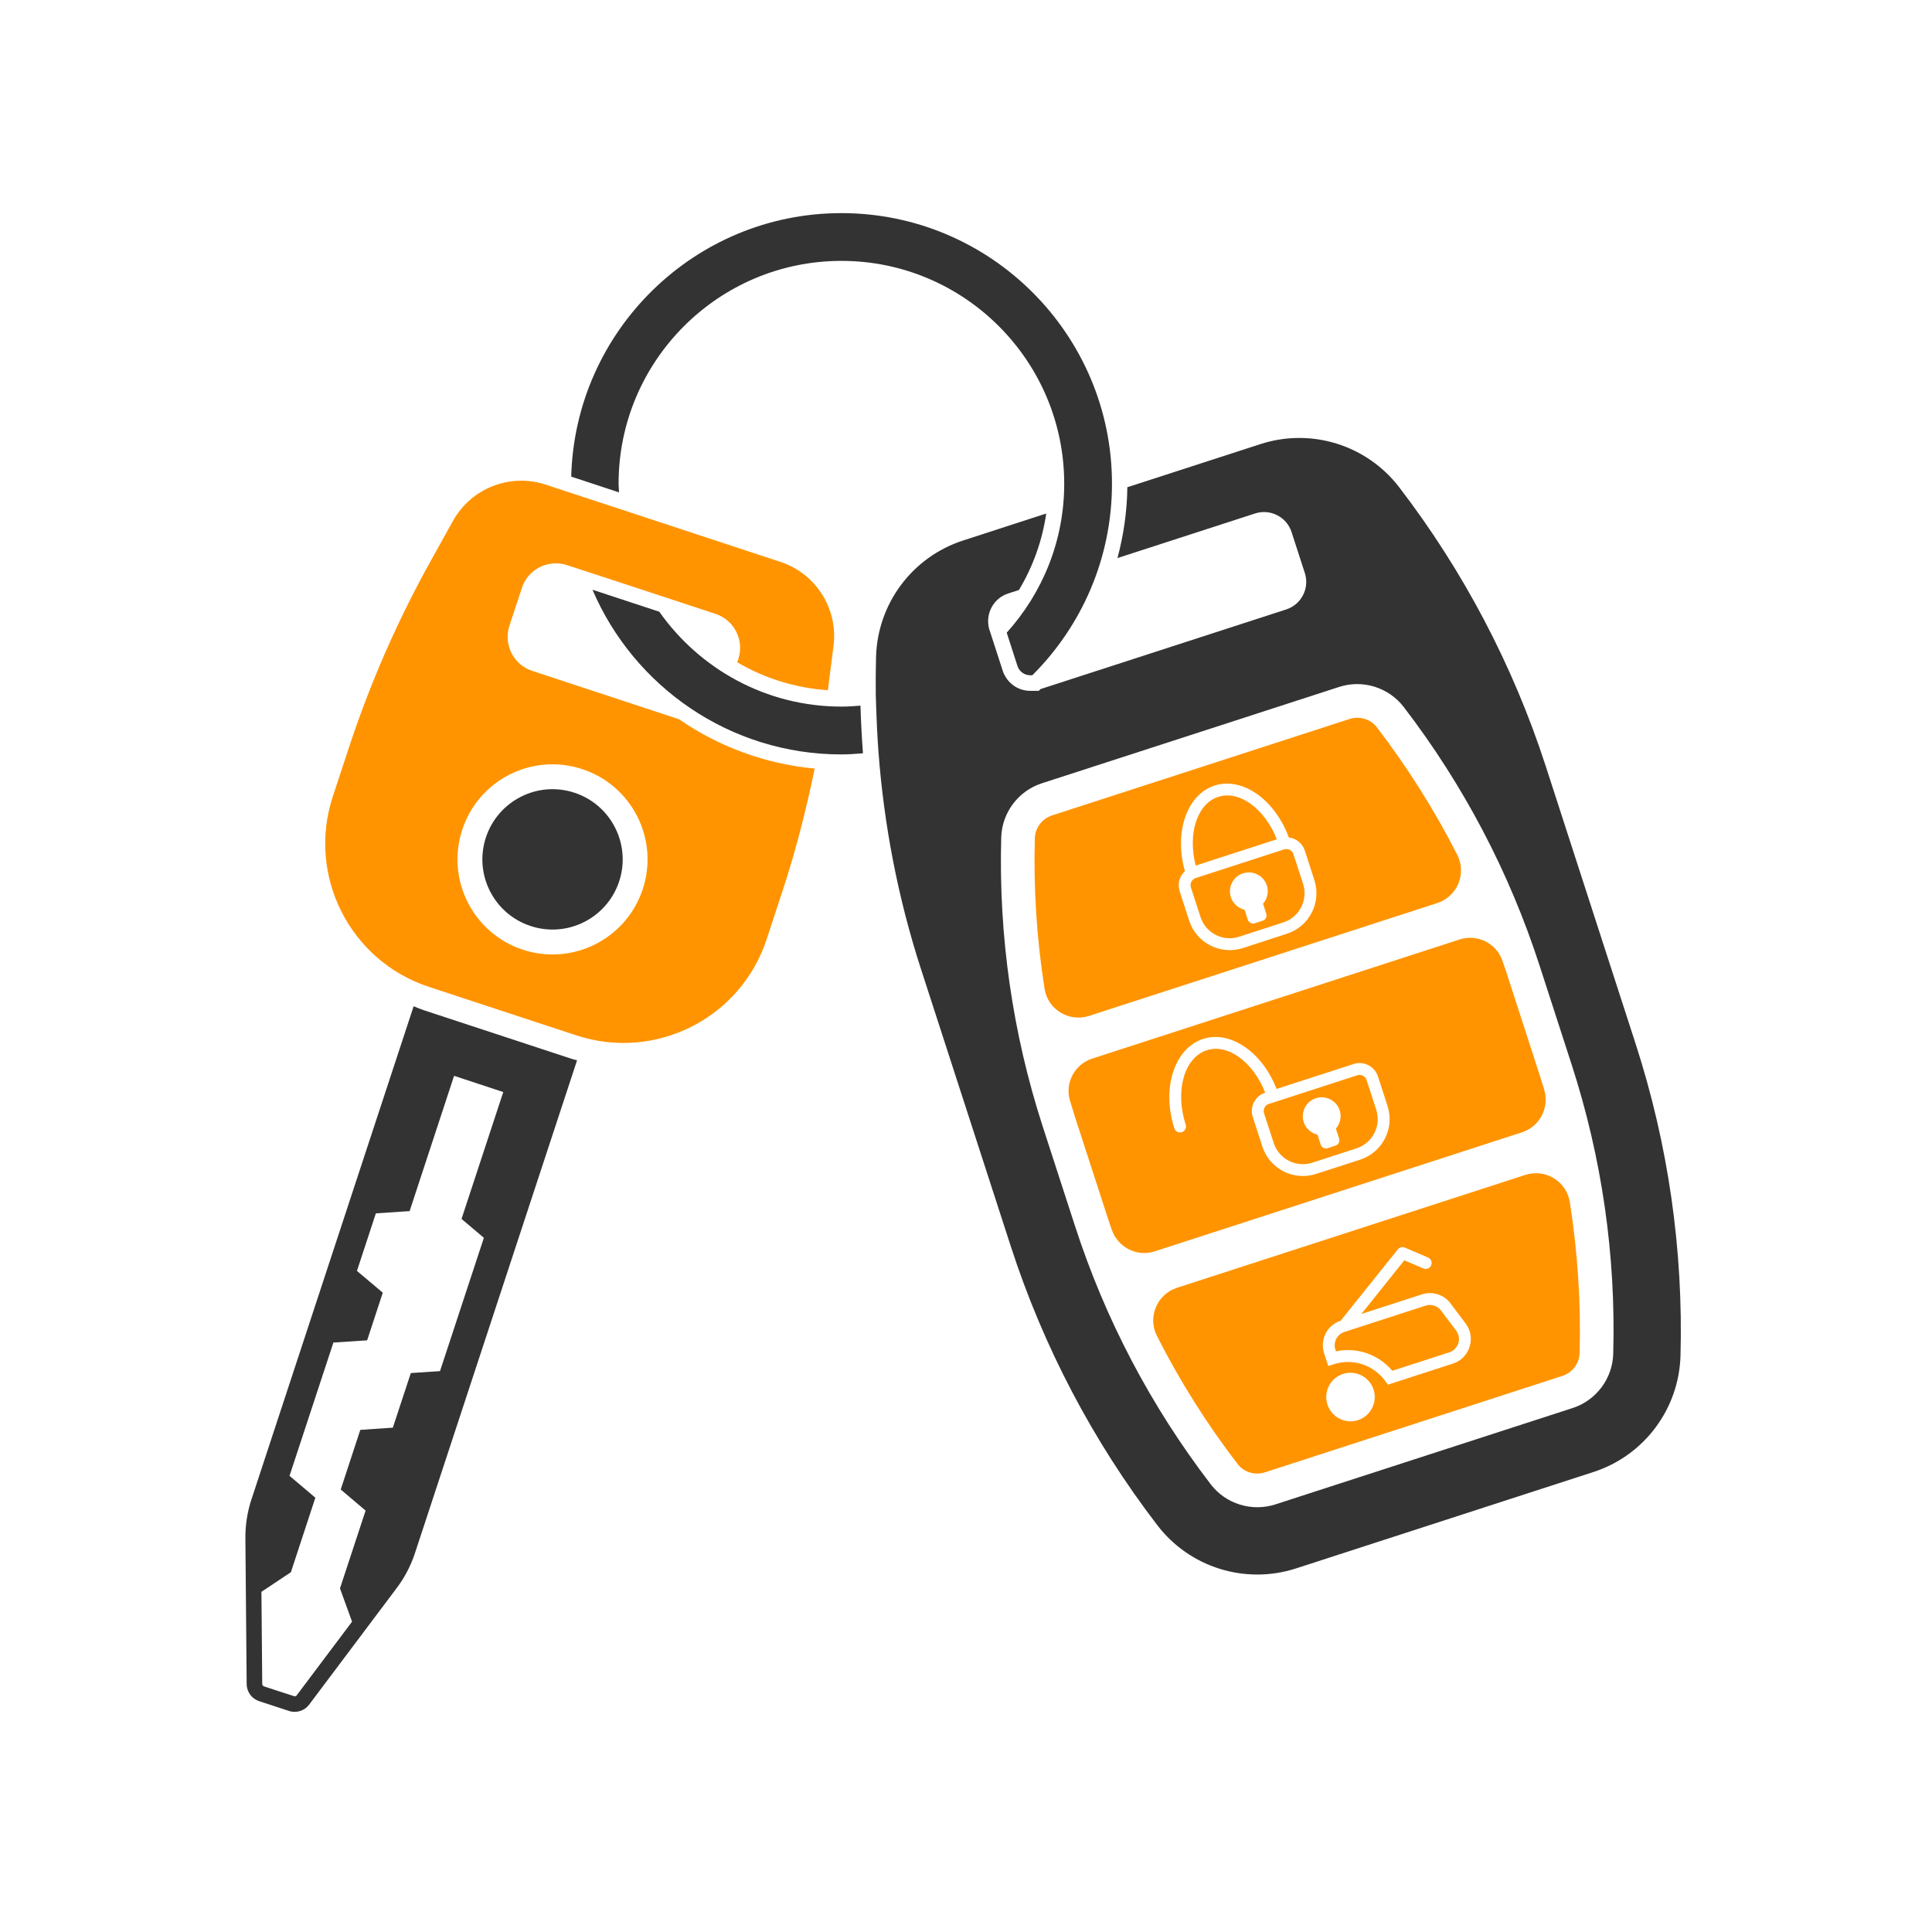
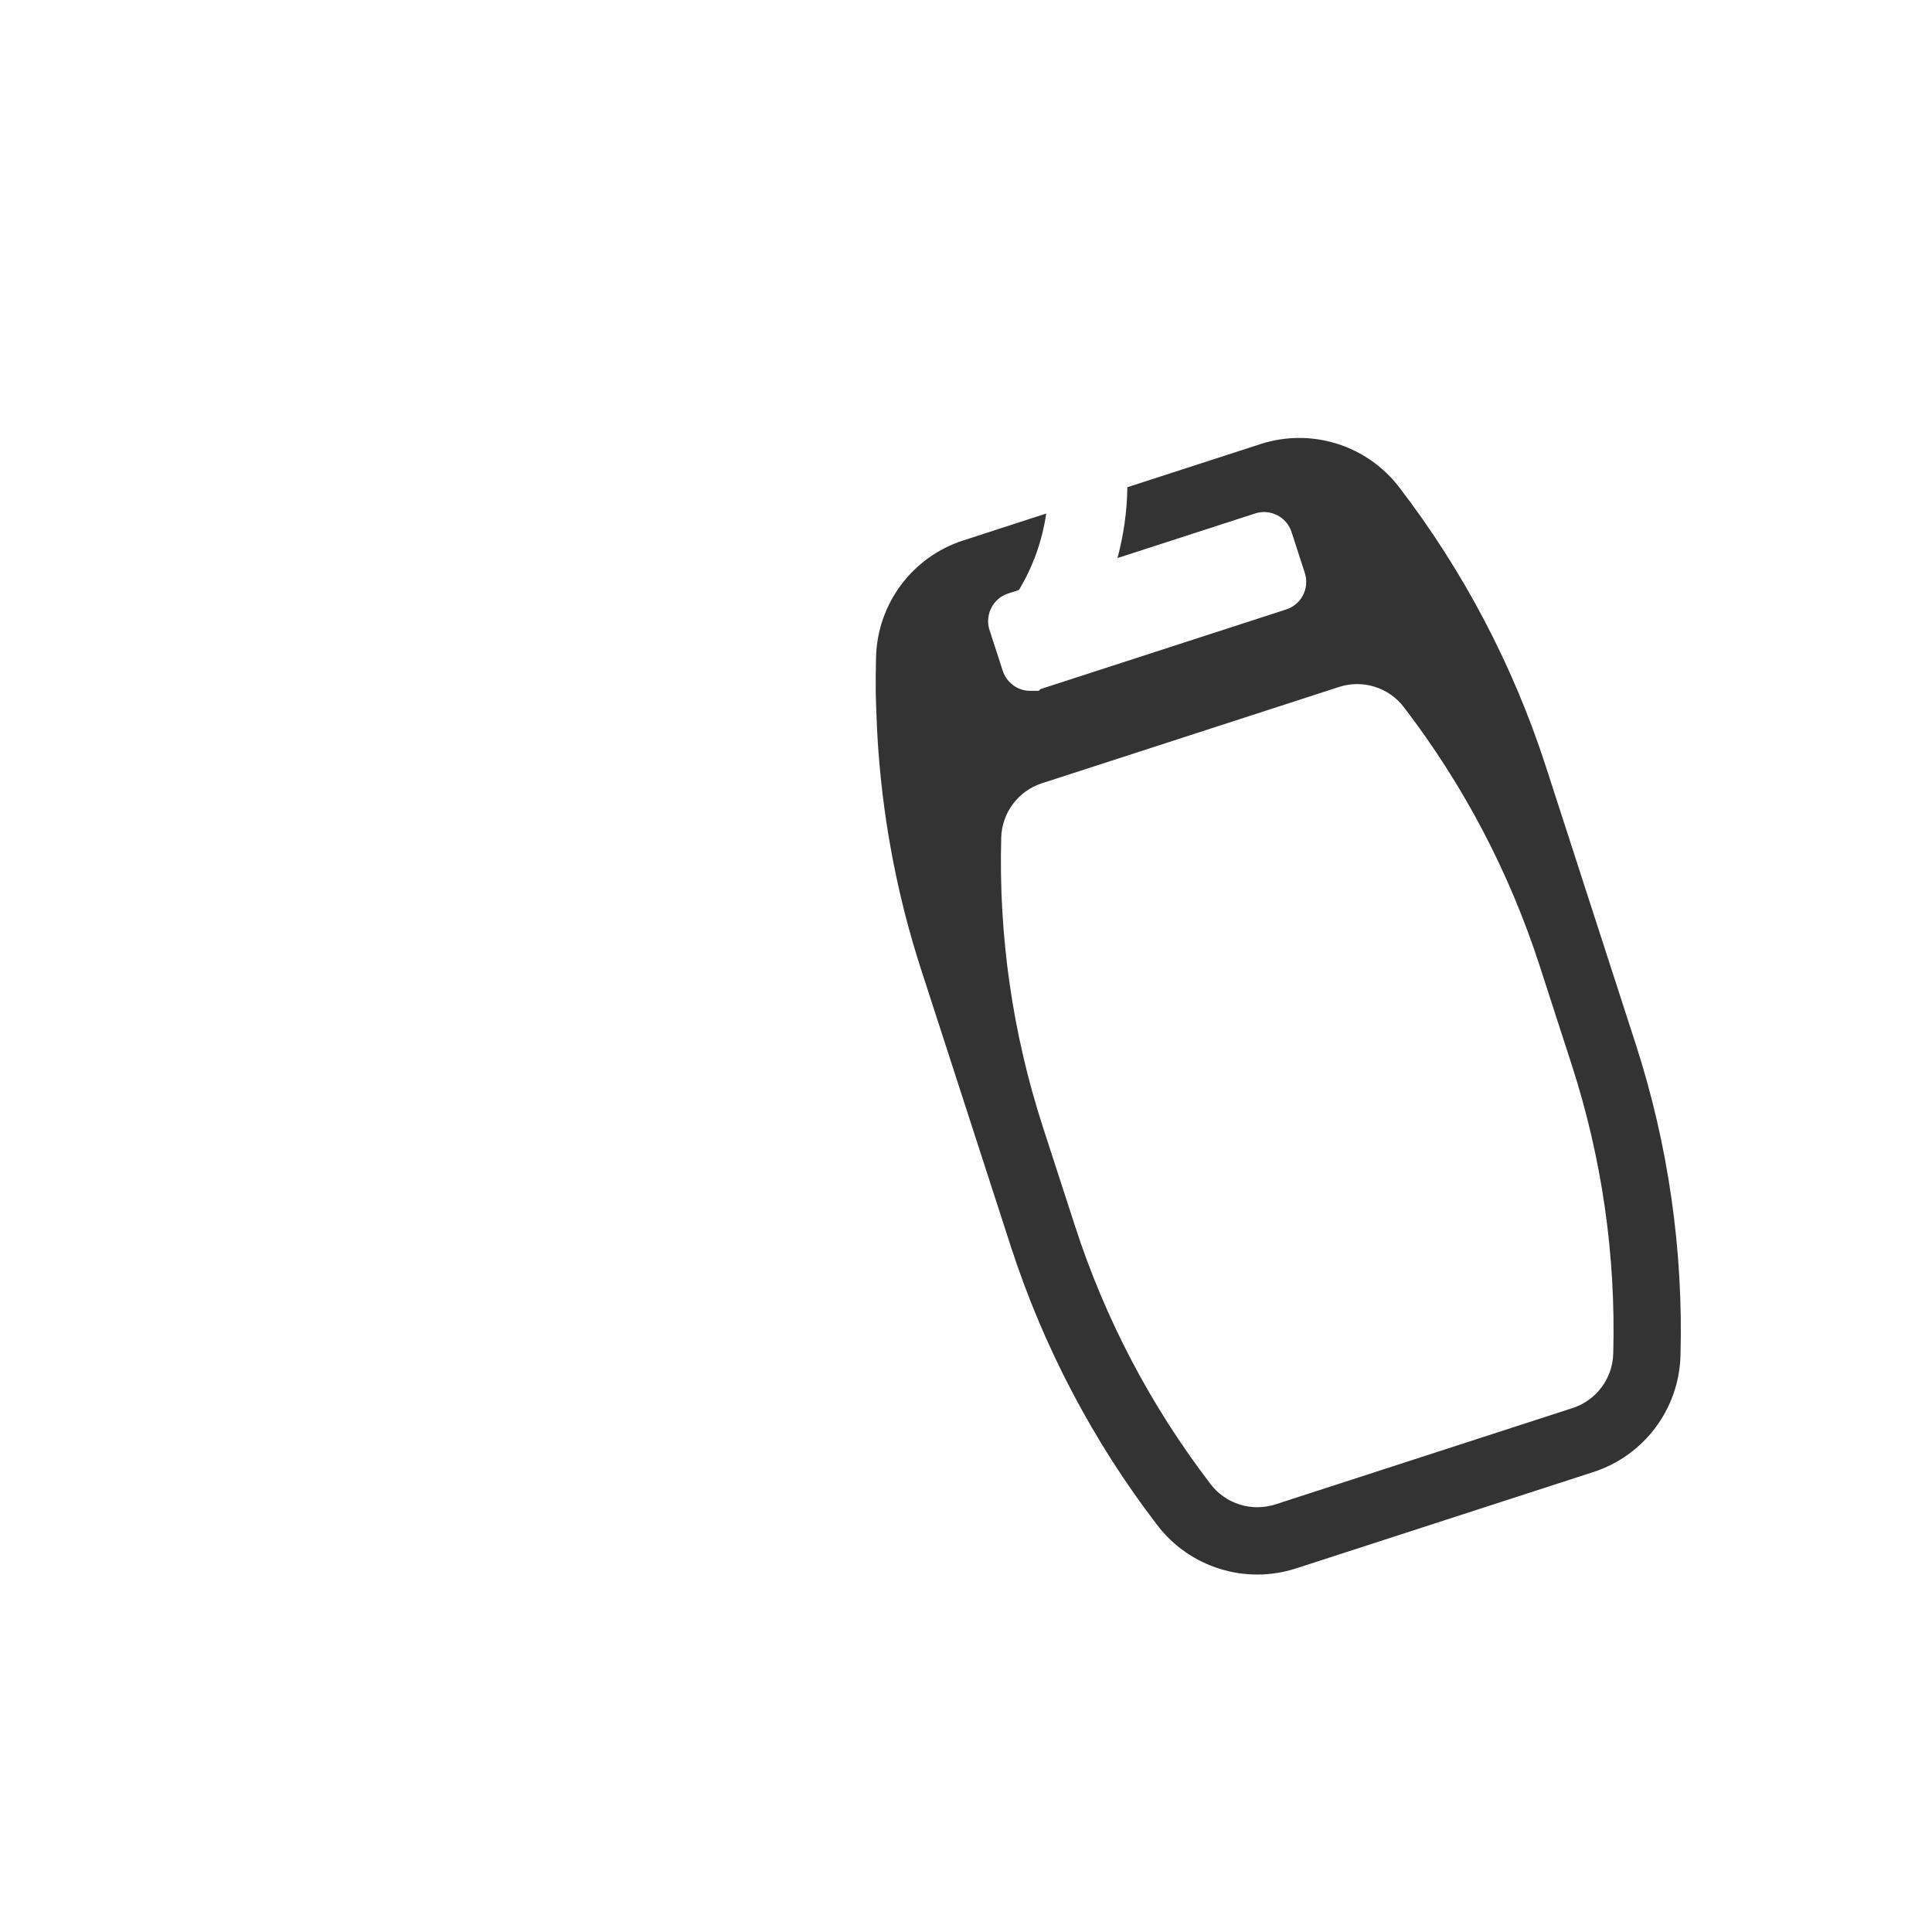
<svg xmlns="http://www.w3.org/2000/svg" width="150" zoomAndPan="magnify" viewBox="0 0 112.5 112.5" height="150" preserveAspectRatio="xMidYMid meet" version="1.0">
  <defs>
    <clipPath id="5e1a50d416">
      <path d="M 14.262 58 L 34 58 L 34 99.77 L 14.262 99.77 Z M 14.262 58 " clip-rule="nonzero" />
    </clipPath>
    <clipPath id="6a9c1cb8f6">
      <path d="M 50.934 25.5 L 97.875 25.5 L 97.875 91.703 L 50.934 91.703 Z M 50.934 25.5 " clip-rule="nonzero" />
    </clipPath>
    <clipPath id="ba277d8211">
      <path d="M 33 12.41 L 65 12.41 L 65 44 L 33 44 Z M 33 12.41 " clip-rule="nonzero" />
    </clipPath>
  </defs>
  <g clip-path="url(#5e1a50d416)">
-     <path fill="#333333" d="M 28.176 72.078 L 25.621 79.84 L 23.922 79.953 L 22.875 83.133 L 20.98 83.262 L 19.84 86.734 L 21.289 87.961 L 19.797 92.492 L 20.5 94.43 L 17.277 98.719 C 17.25 98.754 17.203 98.777 17.156 98.777 C 17.109 98.77 15.375 98.199 15.375 98.199 C 15.312 98.18 15.27 98.121 15.27 98.059 L 15.223 92.691 L 16.938 91.551 L 18.363 87.211 L 16.859 85.938 L 19.414 78.176 L 21.379 78.047 L 22.289 75.273 L 20.785 74.004 L 21.887 70.652 L 23.852 70.523 L 26.441 62.645 L 29.305 63.59 L 26.875 70.977 Z M 33.273 61.652 L 24.688 58.828 C 24.48 58.758 24.281 58.676 24.086 58.594 L 14.645 87.301 C 14.402 88.031 14.285 88.797 14.289 89.566 L 14.363 98.062 C 14.367 98.516 14.66 98.918 15.09 99.059 L 16.828 99.629 C 17.258 99.77 17.73 99.621 18 99.262 L 23.105 92.465 C 23.566 91.852 23.926 91.164 24.164 90.434 L 33.602 61.742 C 33.492 61.711 33.383 61.688 33.273 61.652 " fill-opacity="1" fill-rule="nonzero" />
-   </g>
-   <path fill="#ff9400" d="M 37.43 51.77 C 36.473 54.676 33.348 56.254 30.445 55.301 C 27.543 54.344 25.961 51.215 26.918 48.312 C 27.871 45.406 31 43.828 33.902 44.785 C 36.805 45.738 38.383 48.867 37.43 51.77 Z M 39.543 41.883 L 30.996 39.066 C 29.898 38.707 29.305 37.527 29.664 36.434 L 30.391 34.23 C 30.734 33.18 31.836 32.598 32.891 32.871 C 32.883 32.855 38.523 34.711 38.523 34.711 L 41.664 35.746 C 42.758 36.105 43.352 37.285 42.992 38.379 L 42.93 38.566 C 44.531 39.504 46.328 40.066 48.207 40.191 L 48.535 37.617 C 48.812 35.457 47.516 33.398 45.445 32.719 L 35.871 29.566 L 32.34 28.406 C 32.34 28.406 31.777 28.219 31.777 28.219 C 29.707 27.539 27.441 28.422 26.379 30.328 L 25.102 32.625 C 23.156 36.117 21.547 39.785 20.301 43.582 L 19.379 46.379 C 17.863 50.988 20.371 55.949 24.973 57.465 L 33.559 60.289 C 38.164 61.805 43.129 59.301 44.641 54.695 L 45.562 51.895 C 46.332 49.555 46.945 47.164 47.438 44.754 C 44.559 44.484 41.852 43.477 39.543 41.883 " fill-opacity="1" fill-rule="nonzero" />
-   <path fill="#333333" d="M 36.055 51.32 C 35.348 53.461 33.039 54.629 30.898 53.922 C 28.754 53.219 27.59 50.91 28.293 48.766 C 29 46.621 31.309 45.453 33.449 46.16 C 35.594 46.863 36.758 49.176 36.055 51.32 " fill-opacity="1" fill-rule="nonzero" />
+     </g>
  <g clip-path="url(#6a9c1cb8f6)">
    <path fill="#333333" d="M 93.938 78.832 C 93.898 80.273 92.949 81.543 91.578 81.988 L 74.262 87.602 C 72.887 88.043 71.375 87.574 70.5 86.43 C 67.016 81.883 64.352 76.816 62.59 71.367 L 60.723 65.613 C 58.957 60.16 58.145 54.496 58.301 48.77 C 58.34 47.328 59.289 46.059 60.66 45.613 L 77.977 40 C 79.352 39.555 80.863 40.027 81.742 41.172 C 85.227 45.719 87.887 50.785 89.652 56.234 L 91.516 61.988 C 93.281 67.438 94.098 73.105 93.938 78.832 Z M 95.242 60.781 L 90.008 44.613 C 88.109 38.754 85.223 33.262 81.477 28.375 C 79.586 25.91 76.352 24.902 73.398 25.859 L 65.645 28.371 C 65.629 29.785 65.426 31.164 65.07 32.496 L 73.086 29.898 C 73.969 29.613 74.922 30.098 75.207 30.98 L 75.98 33.367 C 76.266 34.25 75.781 35.203 74.895 35.488 L 60.59 40.125 L 60.488 40.227 L 59.992 40.227 C 59.805 40.227 59.633 40.199 59.469 40.145 C 59.301 40.09 59.156 40.012 59.02 39.918 C 58.867 39.809 58.758 39.695 58.66 39.57 C 58.645 39.547 58.625 39.523 58.609 39.496 C 58.52 39.367 58.441 39.227 58.391 39.066 L 58.027 37.941 L 57.598 36.621 C 57.363 35.75 57.84 34.84 58.703 34.559 L 59.332 34.355 C 60.156 32.988 60.691 31.477 60.922 29.902 L 56.082 31.473 C 53.125 32.43 51.098 35.145 51.012 38.25 C 50.992 38.988 50.988 39.73 50.996 40.469 L 51.008 40.824 C 51.008 40.961 51.016 41.098 51.02 41.23 C 51.047 42.074 51.09 42.922 51.152 43.77 C 51.473 48.059 52.293 52.301 53.621 56.406 L 58.859 72.574 C 60.758 78.434 63.645 83.926 67.391 88.812 C 69.277 91.277 72.516 92.285 75.469 91.328 L 92.785 85.715 C 95.738 84.758 97.77 82.043 97.855 78.938 C 98.023 72.781 97.141 66.641 95.242 60.781 " fill-opacity="1" fill-rule="nonzero" />
  </g>
  <g clip-path="url(#ba277d8211)">
-     <path fill="#333333" d="M 48.996 12.41 C 40.449 12.41 33.484 19.258 33.262 27.754 L 36.047 28.672 C 36.039 28.504 36.02 28.34 36.02 28.168 C 36.02 21.012 41.84 15.191 48.996 15.191 C 56.148 15.191 61.969 21.012 61.969 28.168 C 61.969 31.504 60.695 34.539 58.621 36.84 L 59.25 38.789 C 59.355 39.105 59.652 39.32 59.992 39.32 L 60.113 39.32 C 62.977 36.465 64.75 32.52 64.75 28.168 C 64.75 19.477 57.684 12.41 48.996 12.41 Z M 48.996 41.145 C 44.613 41.145 40.742 38.957 38.391 35.621 L 34.5 34.34 C 36.906 39.973 42.496 43.93 48.996 43.93 C 49.418 43.93 49.836 43.898 50.25 43.863 C 50.18 42.938 50.133 42.012 50.105 41.09 C 49.738 41.121 49.371 41.145 48.996 41.145 " fill-opacity="1" fill-rule="nonzero" />
-   </g>
-   <path fill="#ff9400" d="M 83.91 76.312 C 83.703 76.035 83.344 75.922 83.012 76.027 L 78.387 77.527 L 78.281 77.562 C 77.855 77.699 77.621 78.16 77.758 78.582 L 77.793 78.688 C 79.004 78.43 80.266 78.859 81.074 79.82 L 84.395 78.746 C 84.645 78.664 84.836 78.469 84.918 78.219 C 84.996 77.965 84.949 77.699 84.793 77.484 Z M 74.348 48.871 C 73.648 47.098 72.176 46 70.938 46.402 C 69.699 46.805 69.152 48.555 69.625 50.402 Z M 85.574 78.426 C 85.426 78.895 85.074 79.25 84.605 79.402 L 80.82 80.629 L 80.672 80.426 C 79.98 79.477 78.777 79.078 77.672 79.438 L 77.344 79.543 L 77.102 78.797 C 76.844 78.008 77.277 77.16 78.066 76.906 C 78.074 76.902 81.398 72.746 81.398 72.746 C 81.496 72.629 81.664 72.586 81.805 72.648 L 83.156 73.227 C 83.328 73.301 83.41 73.504 83.336 73.68 C 83.262 73.855 83.059 73.938 82.883 73.859 L 81.773 73.387 L 79.273 76.512 L 82.801 75.371 C 83.41 75.172 84.078 75.383 84.465 75.898 L 85.344 77.07 C 85.641 77.461 85.723 77.957 85.574 78.426 Z M 79.074 82.695 C 78.332 82.934 77.535 82.527 77.297 81.785 C 77.055 81.043 77.461 80.246 78.203 80.004 C 78.945 79.766 79.742 80.172 79.984 80.914 C 80.223 81.656 79.816 82.453 79.074 82.695 Z M 91.41 69.996 C 91.219 68.789 89.988 68.035 88.82 68.414 L 68.535 74.988 C 67.371 75.367 66.812 76.699 67.367 77.789 C 68.695 80.406 70.262 82.902 72.062 85.246 C 72.434 85.734 73.078 85.922 73.656 85.734 L 90.973 80.121 C 91.555 79.934 91.961 79.402 91.98 78.793 C 92.062 75.836 91.867 72.898 91.41 69.996 Z M 70.727 45.742 C 72.348 45.219 74.238 46.566 75.047 48.762 C 75.465 48.816 75.836 49.098 75.977 49.523 L 76.535 51.25 C 76.957 52.551 76.242 53.949 74.941 54.371 L 72.367 55.207 C 71.066 55.625 69.668 54.91 69.246 53.613 L 68.688 51.887 C 68.551 51.457 68.688 51.012 68.996 50.723 C 68.359 48.473 69.102 46.27 70.727 45.742 Z M 63.414 59.156 L 83.691 52.586 C 84.855 52.207 85.414 50.875 84.859 49.781 C 83.531 47.176 81.969 44.691 80.176 42.352 C 79.805 41.867 79.16 41.68 78.582 41.867 L 61.266 47.48 C 60.684 47.668 60.277 48.199 60.258 48.809 C 60.176 51.754 60.371 54.684 60.824 57.574 C 61.012 58.781 62.246 59.535 63.414 59.156 Z M 72.379 50.855 C 72.961 50.668 73.582 50.984 73.77 51.562 C 73.891 51.945 73.793 52.344 73.547 52.625 L 73.734 53.207 C 73.793 53.375 73.699 53.559 73.527 53.613 L 73.066 53.762 C 72.898 53.816 72.715 53.723 72.66 53.555 L 72.473 52.973 C 72.109 52.887 71.797 52.625 71.672 52.242 C 71.484 51.664 71.801 51.043 72.379 50.855 Z M 69.906 53.398 C 70.207 54.336 71.219 54.852 72.152 54.547 L 74.73 53.711 C 75.664 53.41 76.18 52.398 75.879 51.465 L 75.316 49.738 C 75.246 49.512 75 49.387 74.773 49.461 L 69.625 51.129 C 69.398 51.203 69.273 51.445 69.344 51.672 Z M 76.621 63.949 C 77.203 63.762 77.824 64.082 78.012 64.66 C 78.133 65.039 78.035 65.438 77.789 65.719 L 77.977 66.301 C 78.031 66.473 77.941 66.652 77.77 66.707 L 77.309 66.859 C 77.141 66.914 76.957 66.82 76.902 66.648 L 76.715 66.07 C 76.352 65.984 76.039 65.719 75.914 65.34 C 75.727 64.762 76.043 64.137 76.621 63.949 Z M 73.605 64.828 L 74.168 66.555 C 74.469 67.492 75.48 68.008 76.414 67.703 L 78.992 66.867 C 79.926 66.562 80.441 65.555 80.137 64.617 L 79.578 62.891 C 79.504 62.664 79.262 62.539 79.035 62.613 L 74.242 64.168 L 73.883 64.281 C 73.656 64.355 73.535 64.602 73.605 64.828 Z M 70.059 60.496 C 71.652 59.98 73.508 61.277 74.336 63.41 L 78.82 61.957 C 79.41 61.766 80.047 62.09 80.238 62.68 L 80.797 64.406 C 81.219 65.703 80.504 67.105 79.203 67.527 L 76.629 68.359 C 75.328 68.781 73.93 68.066 73.508 66.766 L 72.949 65.039 C 72.758 64.449 73.082 63.816 73.672 63.625 C 72.98 61.852 71.512 60.754 70.27 61.156 C 68.957 61.582 68.406 63.523 69.043 65.488 C 69.102 65.672 69 65.867 68.82 65.926 C 68.637 65.984 68.441 65.887 68.383 65.703 C 67.629 63.375 68.383 61.039 70.059 60.496 Z M 88.629 65.934 C 89.664 65.598 90.23 64.492 89.918 63.445 C 89.832 63.16 89.742 62.879 89.652 62.594 L 87.789 56.84 C 87.688 56.531 87.586 56.227 87.477 55.922 C 87.121 54.91 86.012 54.375 84.988 54.707 L 63.602 61.641 C 62.582 61.969 61.996 63.055 62.301 64.082 C 62.395 64.391 62.488 64.699 62.586 65.008 L 64.453 70.762 C 64.543 71.047 64.641 71.328 64.738 71.609 C 65.098 72.637 66.203 73.203 67.238 72.867 L 88.629 65.934 " fill-opacity="1" fill-rule="nonzero" />
+     </g>
</svg>